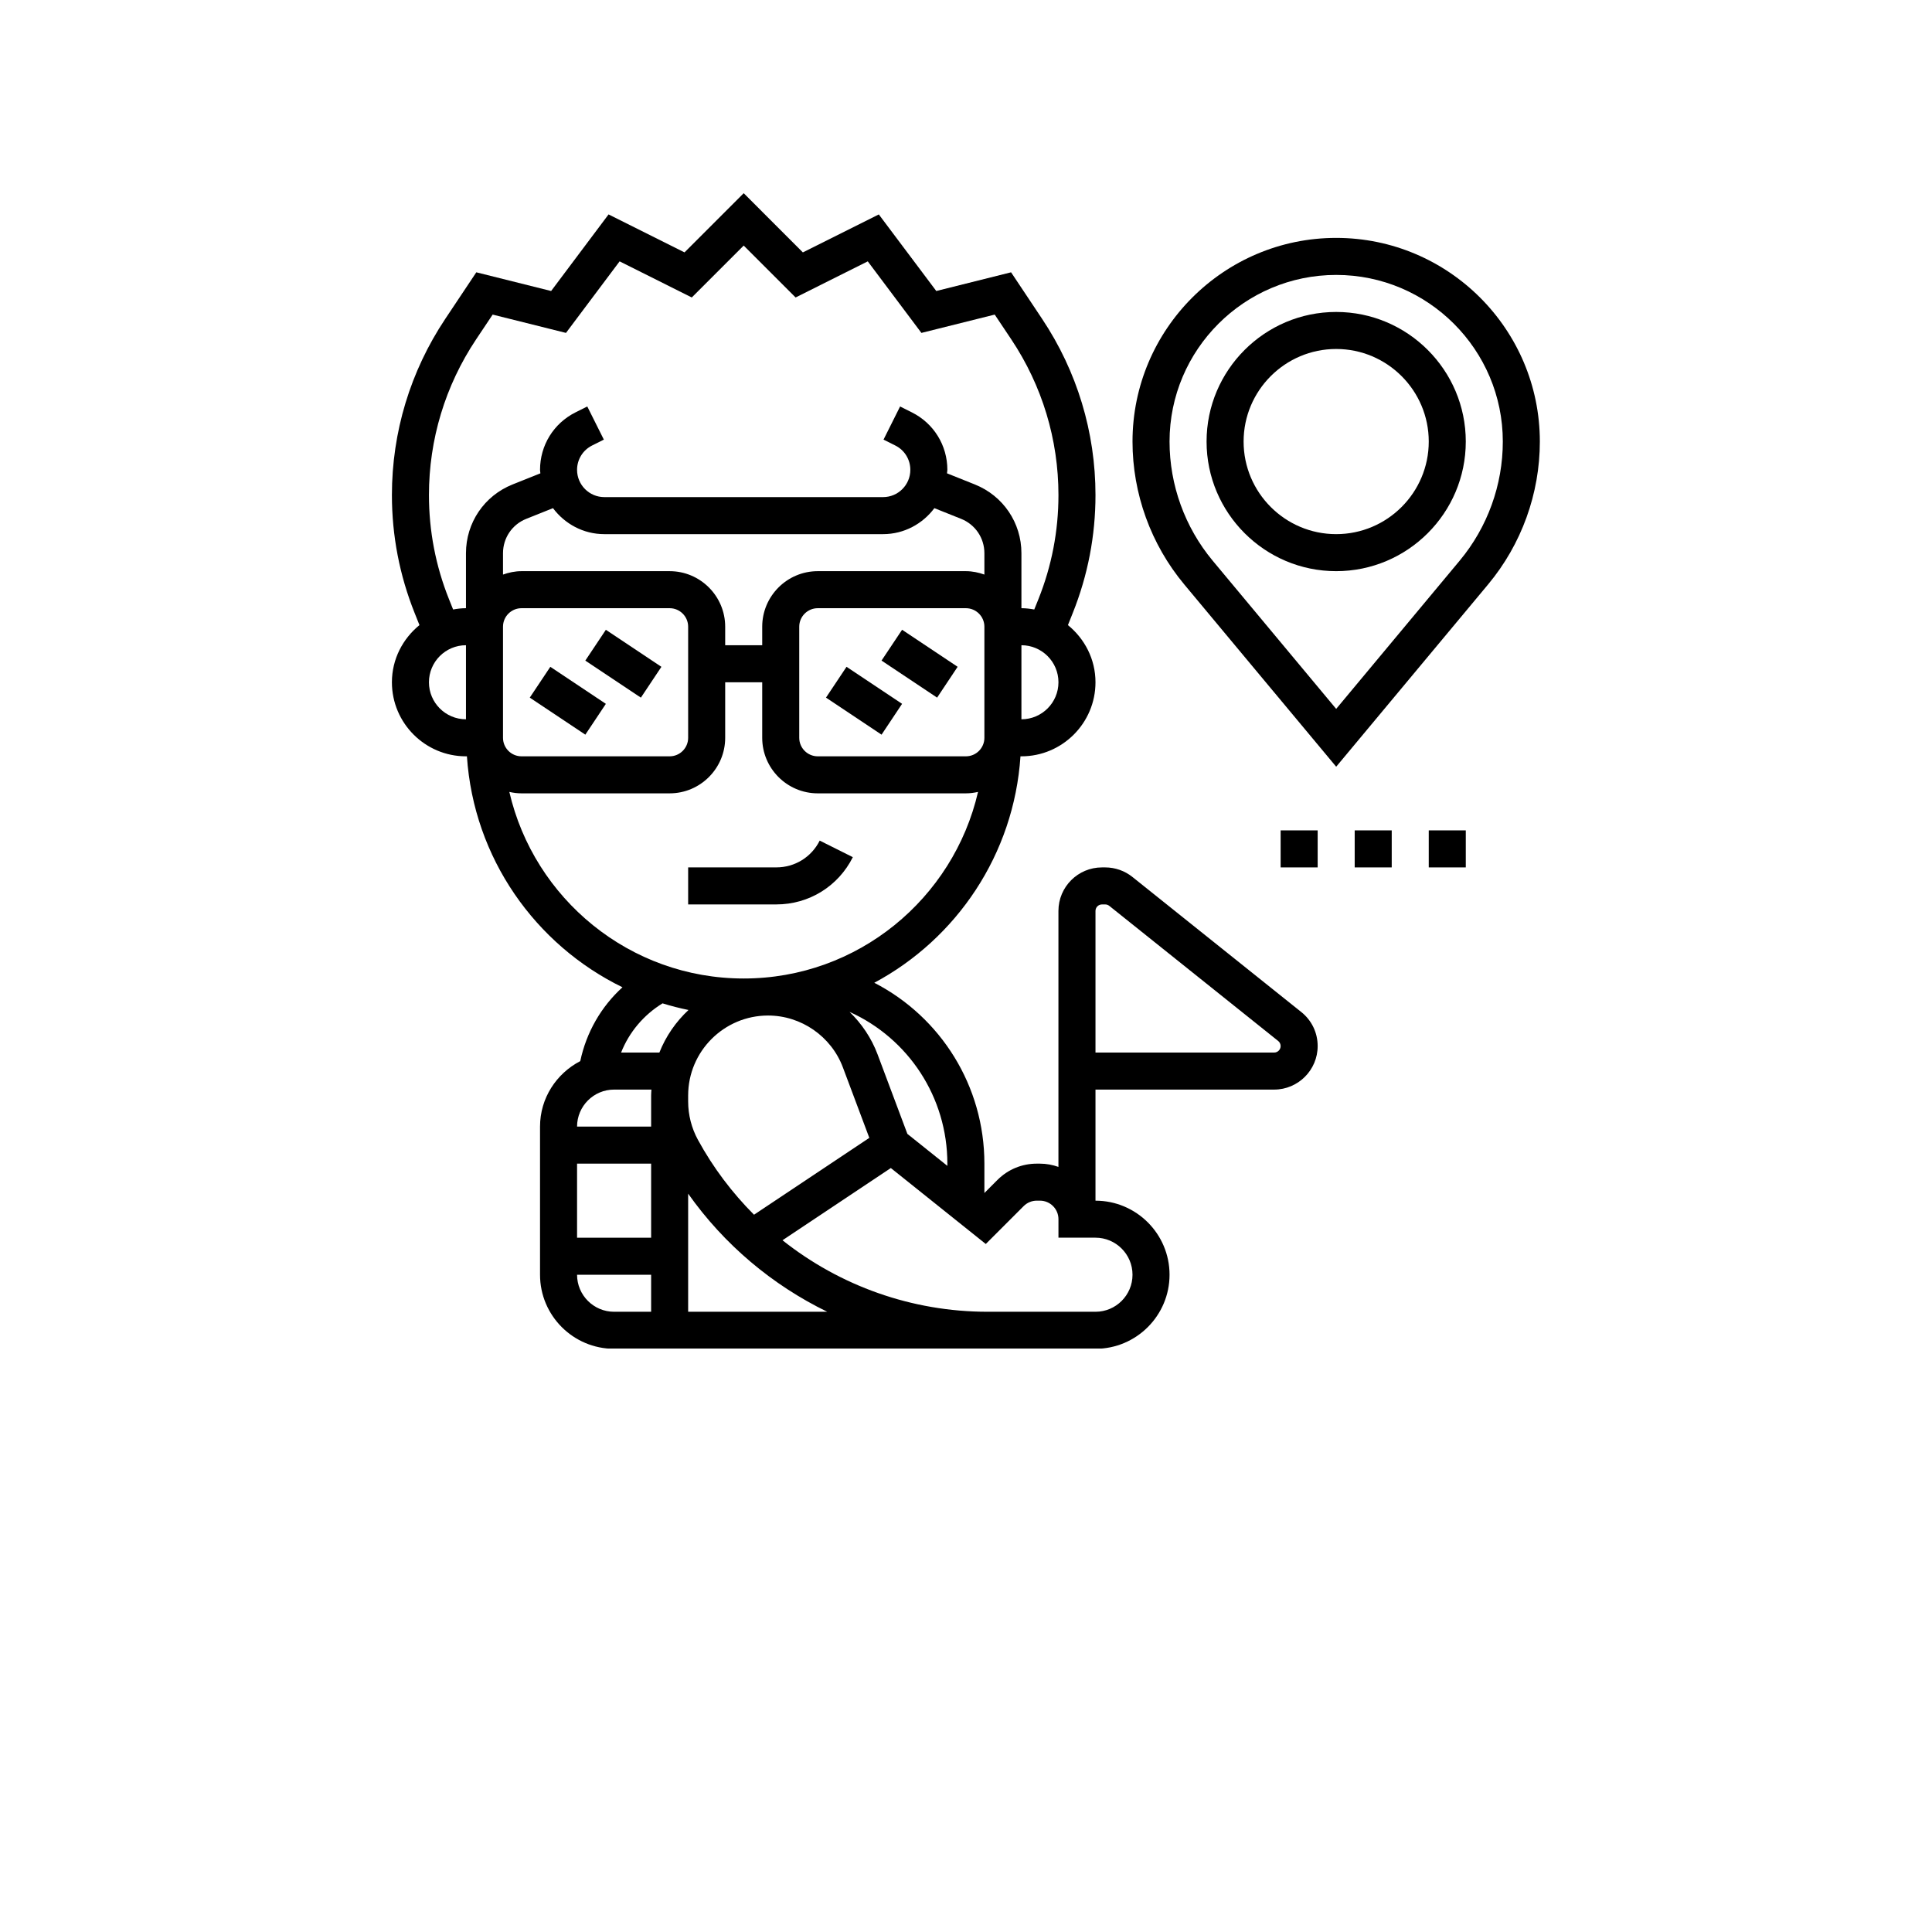
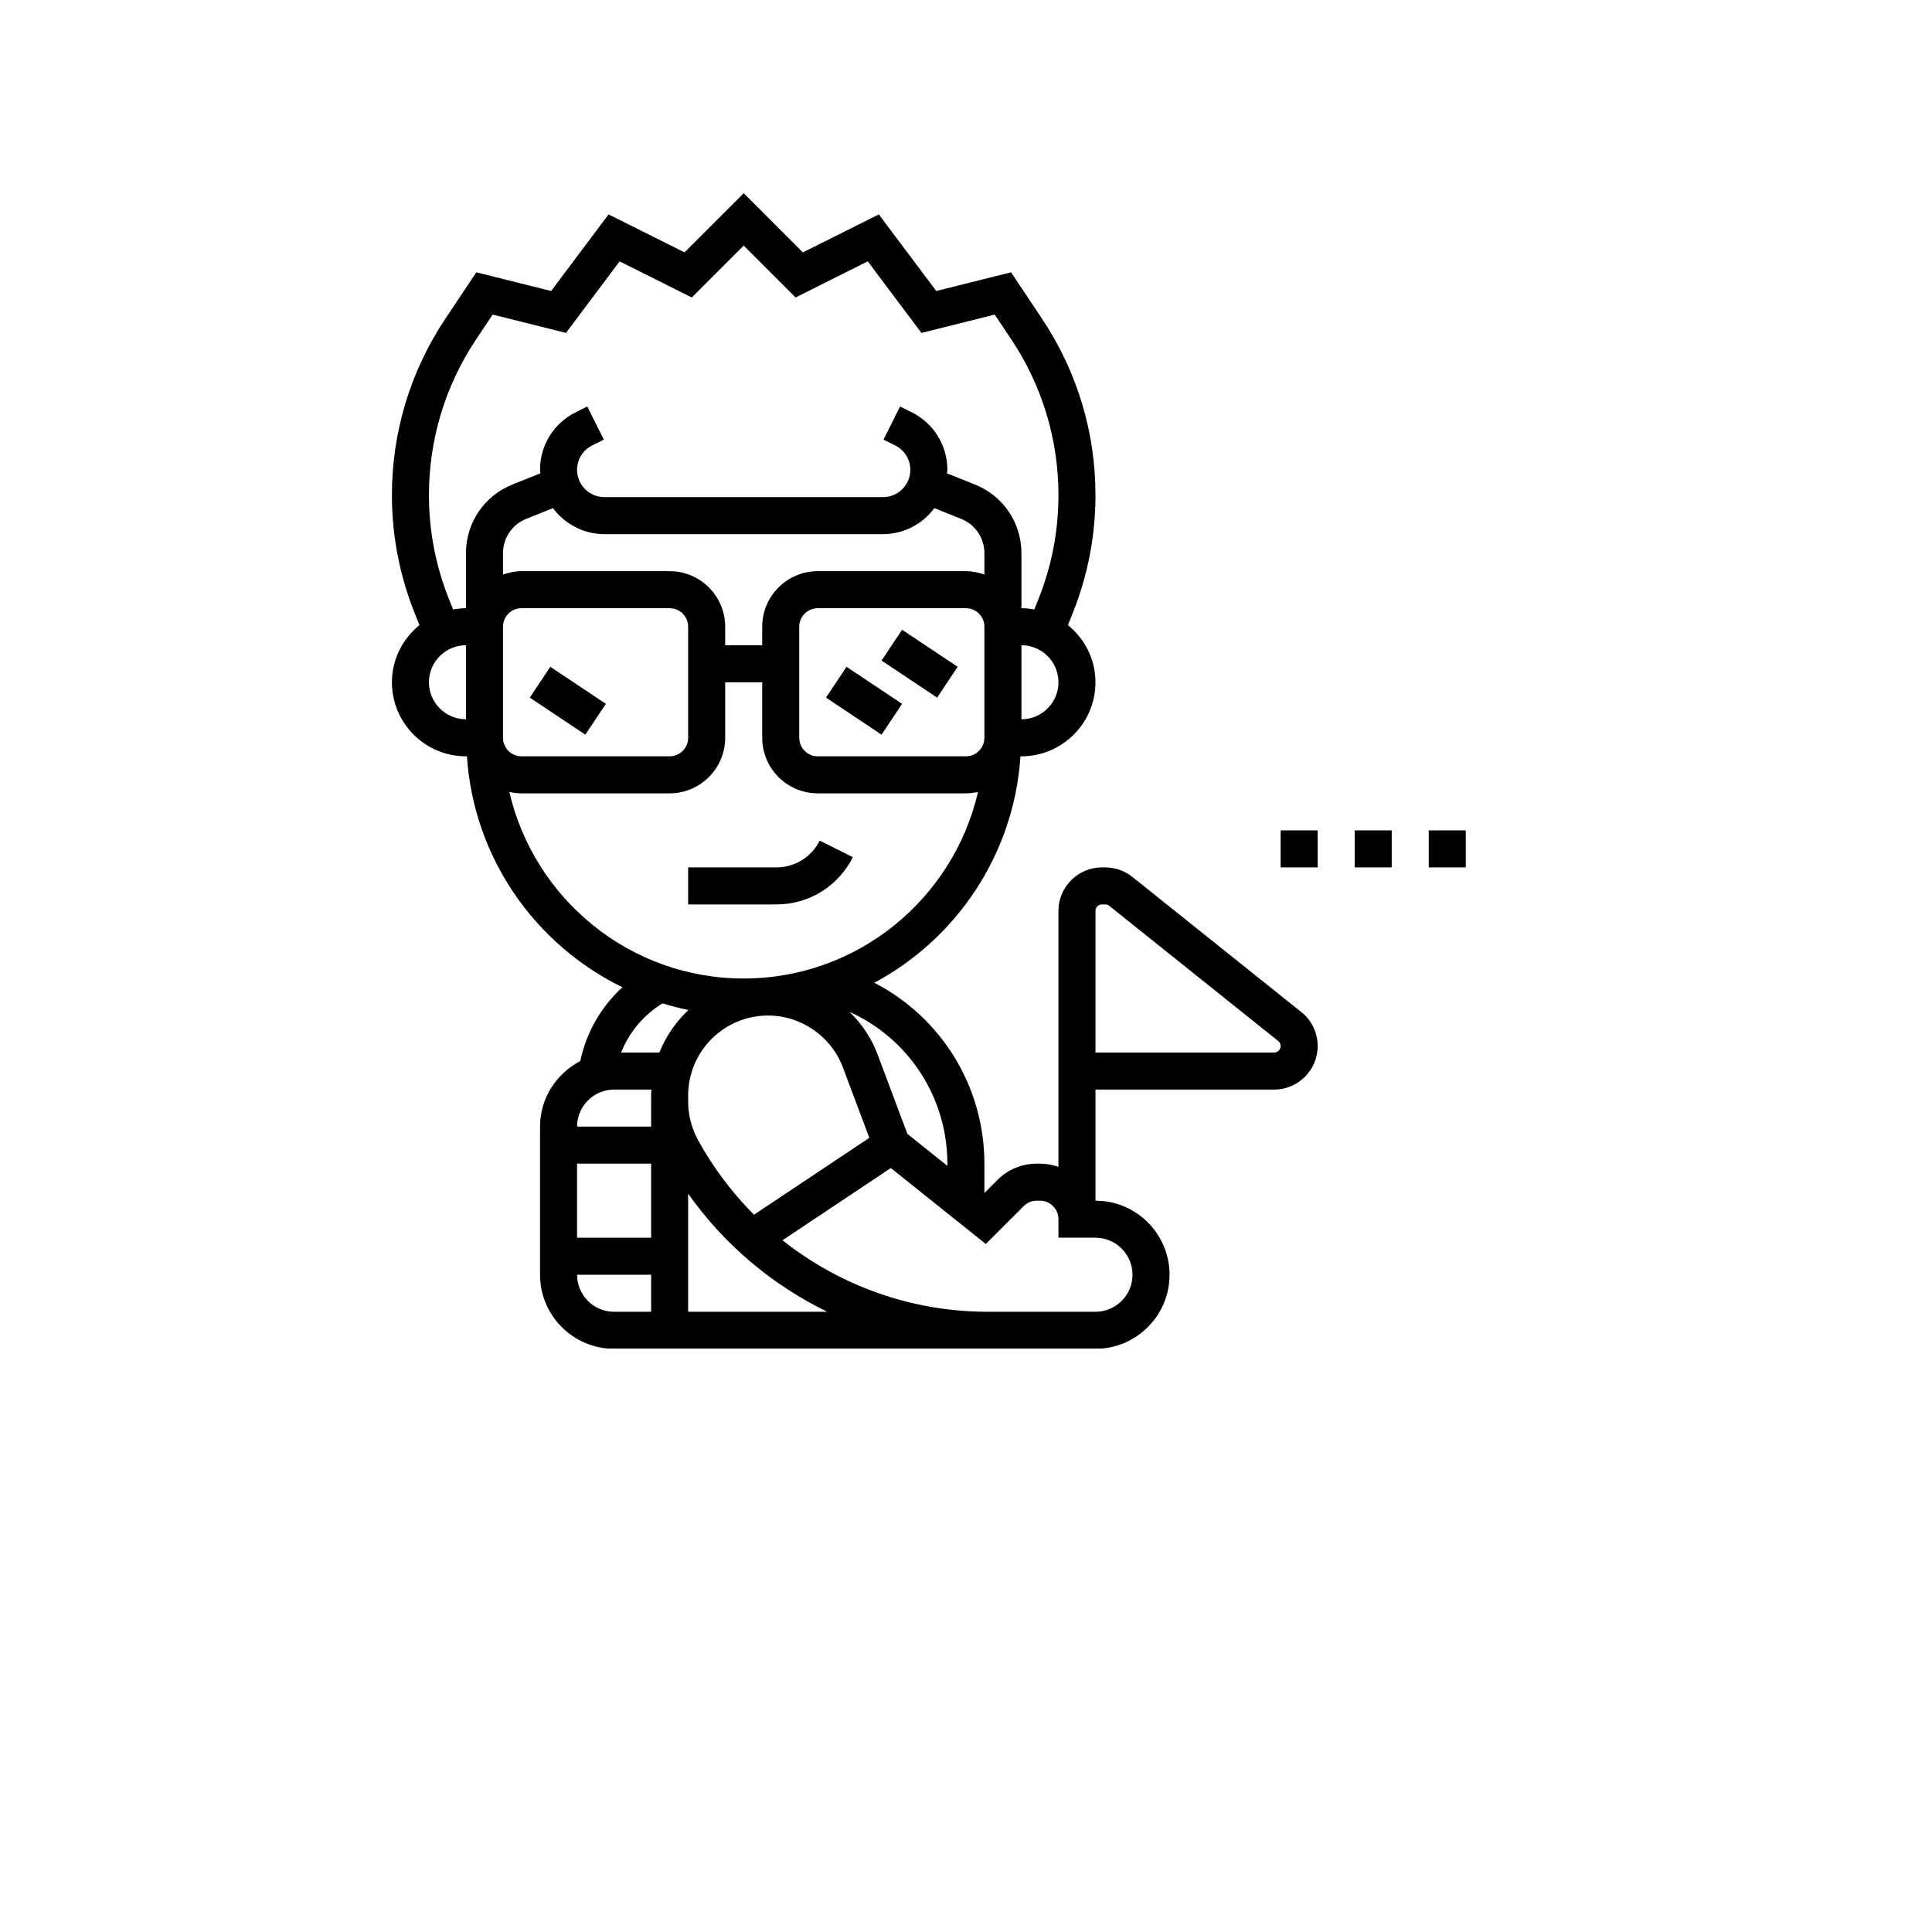
<svg xmlns="http://www.w3.org/2000/svg" width="500" zoomAndPan="magnify" viewBox="0 0 375 375" height="500" preserveAspectRatio="xMidYMid meet" version="1.0">
  <defs>
    <clipPath id="a47866d603">
      <path d="M 76 37.5 L 256 37.5 L 256 261.75 L 76 261.75 Z M 76 37.5 " clip-rule="nonzero" />
    </clipPath>
  </defs>
  <path fill="#000000" d="M 165.535 166.375 L 159.105 163.16 C 157.504 166.367 154.277 168.359 150.691 168.359 L 133.57 168.359 L 133.57 175.547 L 150.691 175.547 C 157.012 175.551 162.699 172.035 165.535 166.375 Z M 165.535 166.375 " fill-opacity="1" fill-rule="nonzero" />
  <path fill="#000000" d="M 102.828 135.41 L 106.816 129.43 L 117.598 136.617 L 113.613 142.598 Z M 102.828 135.41 " fill-opacity="1" fill-rule="nonzero" />
-   <path fill="#000000" d="M 113.609 128.223 L 117.598 122.242 L 128.379 129.43 L 124.395 135.41 Z M 113.609 128.223 " fill-opacity="1" fill-rule="nonzero" />
  <path fill="#000000" d="M 160.324 135.406 L 164.312 129.426 L 175.094 136.613 L 171.109 142.598 Z M 160.324 135.406 " fill-opacity="1" fill-rule="nonzero" />
  <path fill="#000000" d="M 171.105 128.219 L 175.094 122.238 L 185.875 129.426 L 181.891 135.41 Z M 171.105 128.219 " fill-opacity="1" fill-rule="nonzero" />
  <g clip-path="url(#a47866d603)">
    <path fill="#000000" d="M 219.801 170.215 C 218.309 169.02 216.434 168.363 214.523 168.363 L 213.891 168.363 C 209.23 168.363 205.441 172.152 205.441 176.812 L 205.441 226.496 C 204.312 226.098 203.109 225.863 201.848 225.863 L 201.23 225.863 C 198.352 225.863 195.641 226.988 193.605 229.023 L 191.07 231.562 L 191.07 225.863 C 191.07 210.789 182.617 197.41 169.699 190.754 C 185.676 182.207 196.809 165.84 198.074 146.801 L 198.258 146.801 C 206.184 146.801 212.633 140.352 212.633 132.426 C 212.633 127.934 210.52 123.969 207.285 121.332 L 208.223 118.984 C 211.148 111.676 212.633 103.973 212.633 96.094 C 212.633 83.883 209.051 72.062 202.281 61.906 L 196.25 52.855 L 181.73 56.484 L 170.578 41.621 L 155.836 48.992 L 144.352 37.5 L 132.863 48.988 L 118.121 41.617 L 106.973 56.484 L 92.453 52.855 L 86.418 61.906 C 79.648 72.062 76.07 83.883 76.07 96.094 C 76.07 103.973 77.555 111.676 80.48 118.984 L 81.418 121.332 C 78.184 123.969 76.07 127.934 76.07 132.426 C 76.07 140.352 82.516 146.801 90.445 146.801 L 90.629 146.801 C 91.941 166.539 103.891 183.371 120.82 191.629 C 116.672 195.398 113.801 200.406 112.629 205.961 C 108.016 208.359 104.82 213.125 104.82 218.676 L 104.82 247.426 C 104.82 255.352 111.266 261.801 119.195 261.801 L 191.07 261.801 L 191.07 261.777 C 191.281 261.777 191.488 261.801 191.699 261.801 L 212.633 261.801 C 220.559 261.801 227.008 255.352 227.008 247.426 C 227.008 239.496 220.559 233.051 212.633 233.051 L 212.633 211.488 L 247.309 211.488 C 251.965 211.488 255.758 207.695 255.758 203.039 C 255.758 200.453 254.602 198.051 252.586 196.441 Z M 183.883 225.863 L 183.883 226.293 L 176.121 220.086 L 170.336 204.652 C 169.145 201.473 167.25 198.691 164.898 196.406 C 176.309 201.555 183.883 212.949 183.883 225.863 Z M 135.465 221.234 C 134.227 218.961 133.57 216.391 133.57 213.805 L 133.57 212.625 C 133.57 204.07 140.531 197.113 149.082 197.113 C 155.508 197.113 161.344 201.156 163.602 207.176 L 168.734 220.859 L 146.355 235.777 C 142.117 231.527 138.426 226.66 135.465 221.234 Z M 126.383 240.238 L 112.008 240.238 L 112.008 225.863 L 126.383 225.863 Z M 187.477 146.801 L 158.727 146.801 C 156.742 146.801 155.133 145.188 155.133 143.207 L 155.133 121.645 C 155.133 119.664 156.742 118.051 158.727 118.051 L 187.477 118.051 C 189.461 118.051 191.07 119.664 191.07 121.645 L 191.07 143.207 C 191.07 145.188 189.461 146.801 187.477 146.801 Z M 147.945 121.645 L 147.945 125.238 L 140.758 125.238 L 140.758 121.645 C 140.758 115.699 135.918 110.863 129.977 110.863 L 101.227 110.863 C 99.961 110.863 98.762 111.121 97.633 111.523 L 97.633 107.379 C 97.633 104.422 99.402 101.805 102.148 100.707 L 107.336 98.633 C 109.613 101.672 113.211 103.676 117.293 103.676 L 171.406 103.676 C 175.488 103.676 179.09 101.672 181.363 98.633 L 186.547 100.707 C 189.297 101.805 191.07 104.426 191.07 107.379 L 191.07 111.523 C 189.941 111.121 188.742 110.863 187.477 110.863 L 158.727 110.863 C 152.781 110.863 147.945 115.699 147.945 121.645 Z M 97.633 143.207 L 97.633 121.645 C 97.633 119.664 99.242 118.051 101.227 118.051 L 129.977 118.051 C 131.961 118.051 133.57 119.664 133.57 121.645 L 133.57 143.207 C 133.57 145.188 131.961 146.801 129.977 146.801 L 101.227 146.801 C 99.242 146.801 97.633 145.188 97.633 143.207 Z M 198.258 139.613 L 198.258 125.238 C 202.223 125.238 205.445 128.461 205.445 132.426 C 205.445 136.391 202.223 139.613 198.258 139.613 Z M 87.152 116.312 C 84.566 109.855 83.258 103.055 83.258 96.094 C 83.258 85.309 86.418 74.863 92.398 65.895 L 95.625 61.062 L 109.855 64.617 L 120.266 50.73 L 134.273 57.738 L 144.352 47.664 L 154.426 57.738 L 168.434 50.73 L 178.844 64.617 L 193.074 61.062 L 196.301 65.891 C 202.281 74.863 205.445 85.309 205.445 96.094 C 205.445 103.055 204.137 109.855 201.551 116.312 L 200.75 118.301 C 199.934 118.156 199.109 118.051 198.258 118.051 L 198.258 107.379 C 198.258 101.469 194.711 96.23 189.219 94.035 L 183.812 91.871 C 183.824 91.645 183.883 91.43 183.883 91.199 C 183.883 86.441 181.242 82.164 176.984 80.039 L 174.707 78.898 L 171.492 85.328 L 173.77 86.469 C 175.574 87.367 176.695 89.184 176.695 91.199 C 176.695 94.117 174.324 96.488 171.406 96.488 L 117.297 96.488 C 114.379 96.488 112.008 94.113 112.008 91.199 C 112.008 89.184 113.129 87.371 114.93 86.469 L 117.207 85.328 L 113.992 78.898 L 111.711 80.039 C 107.461 82.164 104.82 86.441 104.82 91.199 C 104.82 91.43 104.879 91.645 104.887 91.875 L 99.484 94.035 C 93.992 96.23 90.445 101.469 90.445 107.379 L 90.445 118.051 C 89.59 118.051 88.762 118.156 87.949 118.301 Z M 83.258 132.426 C 83.258 128.461 86.48 125.238 90.445 125.238 L 90.445 139.613 C 86.48 139.613 83.258 136.391 83.258 132.426 Z M 98.863 153.711 C 99.625 153.883 100.41 153.988 101.227 153.988 L 129.977 153.988 C 135.918 153.988 140.758 149.152 140.758 143.207 L 140.758 132.426 L 147.945 132.426 L 147.945 143.207 C 147.945 149.152 152.781 153.988 158.727 153.988 L 187.477 153.988 C 188.289 153.988 189.074 153.879 189.836 153.711 C 185.051 174.422 166.496 189.926 144.352 189.926 C 122.207 189.926 103.652 174.422 98.863 153.711 Z M 133.637 196.039 C 131.188 198.324 129.238 201.133 127.984 204.301 L 120.555 204.301 C 122.109 200.352 124.934 197 128.598 194.75 C 130.25 195.258 131.926 195.691 133.637 196.039 Z M 119.195 211.488 L 126.441 211.488 C 126.422 211.867 126.383 212.242 126.383 212.625 L 126.383 218.672 L 112.008 218.672 C 112.008 214.715 115.23 211.488 119.195 211.488 Z M 112.008 247.426 L 126.383 247.426 L 126.383 254.613 L 119.195 254.613 C 115.23 254.613 112.008 251.391 112.008 247.426 Z M 133.57 254.613 L 133.57 231.691 C 140.57 241.59 149.891 249.418 160.566 254.613 Z M 219.82 247.426 C 219.82 251.391 216.598 254.613 212.633 254.613 L 191.699 254.613 C 176.98 254.613 163.02 249.574 151.883 240.734 L 172.91 226.715 L 191.34 241.457 L 198.695 234.102 C 199.367 233.426 200.293 233.047 201.234 233.047 L 201.852 233.047 C 203.836 233.047 205.445 234.656 205.445 236.641 L 205.445 240.234 L 212.633 240.234 C 216.598 240.238 219.82 243.465 219.82 247.426 Z M 247.309 204.301 L 212.633 204.301 L 212.633 176.812 C 212.633 176.117 213.195 175.551 213.895 175.551 L 214.527 175.551 C 214.809 175.551 215.09 175.648 215.312 175.828 L 248.102 202.059 C 248.395 202.293 248.57 202.66 248.57 203.039 C 248.57 203.734 248.004 204.301 247.309 204.301 Z M 247.309 204.301 " fill-opacity="1" fill-rule="nonzero" />
  </g>
  <path fill="#000000" d="M 248.57 161.176 L 255.758 161.176 L 255.758 168.363 L 248.57 168.363 Z M 248.57 161.176 " fill-opacity="1" fill-rule="nonzero" />
  <path fill="#000000" d="M 262.945 161.176 L 270.133 161.176 L 270.133 168.363 L 262.945 168.363 Z M 262.945 161.176 " fill-opacity="1" fill-rule="nonzero" />
  <path fill="#000000" d="M 277.32 161.176 L 284.508 161.176 L 284.508 168.363 L 277.32 168.363 Z M 277.32 161.176 " fill-opacity="1" fill-rule="nonzero" />
-   <path fill="#000000" d="M 259.352 46.176 C 237.555 46.176 219.82 63.91 219.82 85.707 C 219.82 95.816 223.383 105.66 229.852 113.426 L 259.352 148.82 L 288.848 113.426 C 295.32 105.66 298.883 95.816 298.883 85.707 C 298.883 63.91 281.148 46.176 259.352 46.176 Z M 283.324 108.824 L 259.352 137.594 L 235.375 108.824 C 229.98 102.344 227.008 94.137 227.008 85.707 C 227.008 67.875 241.516 53.363 259.352 53.363 C 277.188 53.363 291.695 67.875 291.695 85.707 C 291.695 94.137 288.723 102.344 283.324 108.824 Z M 283.324 108.824 " fill-opacity="1" fill-rule="nonzero" />
-   <path fill="#000000" d="M 259.352 60.551 C 245.484 60.551 234.195 71.836 234.195 85.707 C 234.195 99.578 245.484 110.863 259.352 110.863 C 273.219 110.863 284.508 99.578 284.508 85.707 C 284.508 71.836 273.219 60.551 259.352 60.551 Z M 259.352 103.676 C 249.441 103.676 241.383 95.613 241.383 85.707 C 241.383 75.797 249.441 67.738 259.352 67.738 C 269.258 67.738 277.32 75.797 277.32 85.707 C 277.32 95.613 269.258 103.676 259.352 103.676 Z M 259.352 103.676 " fill-opacity="1" fill-rule="nonzero" />
</svg>